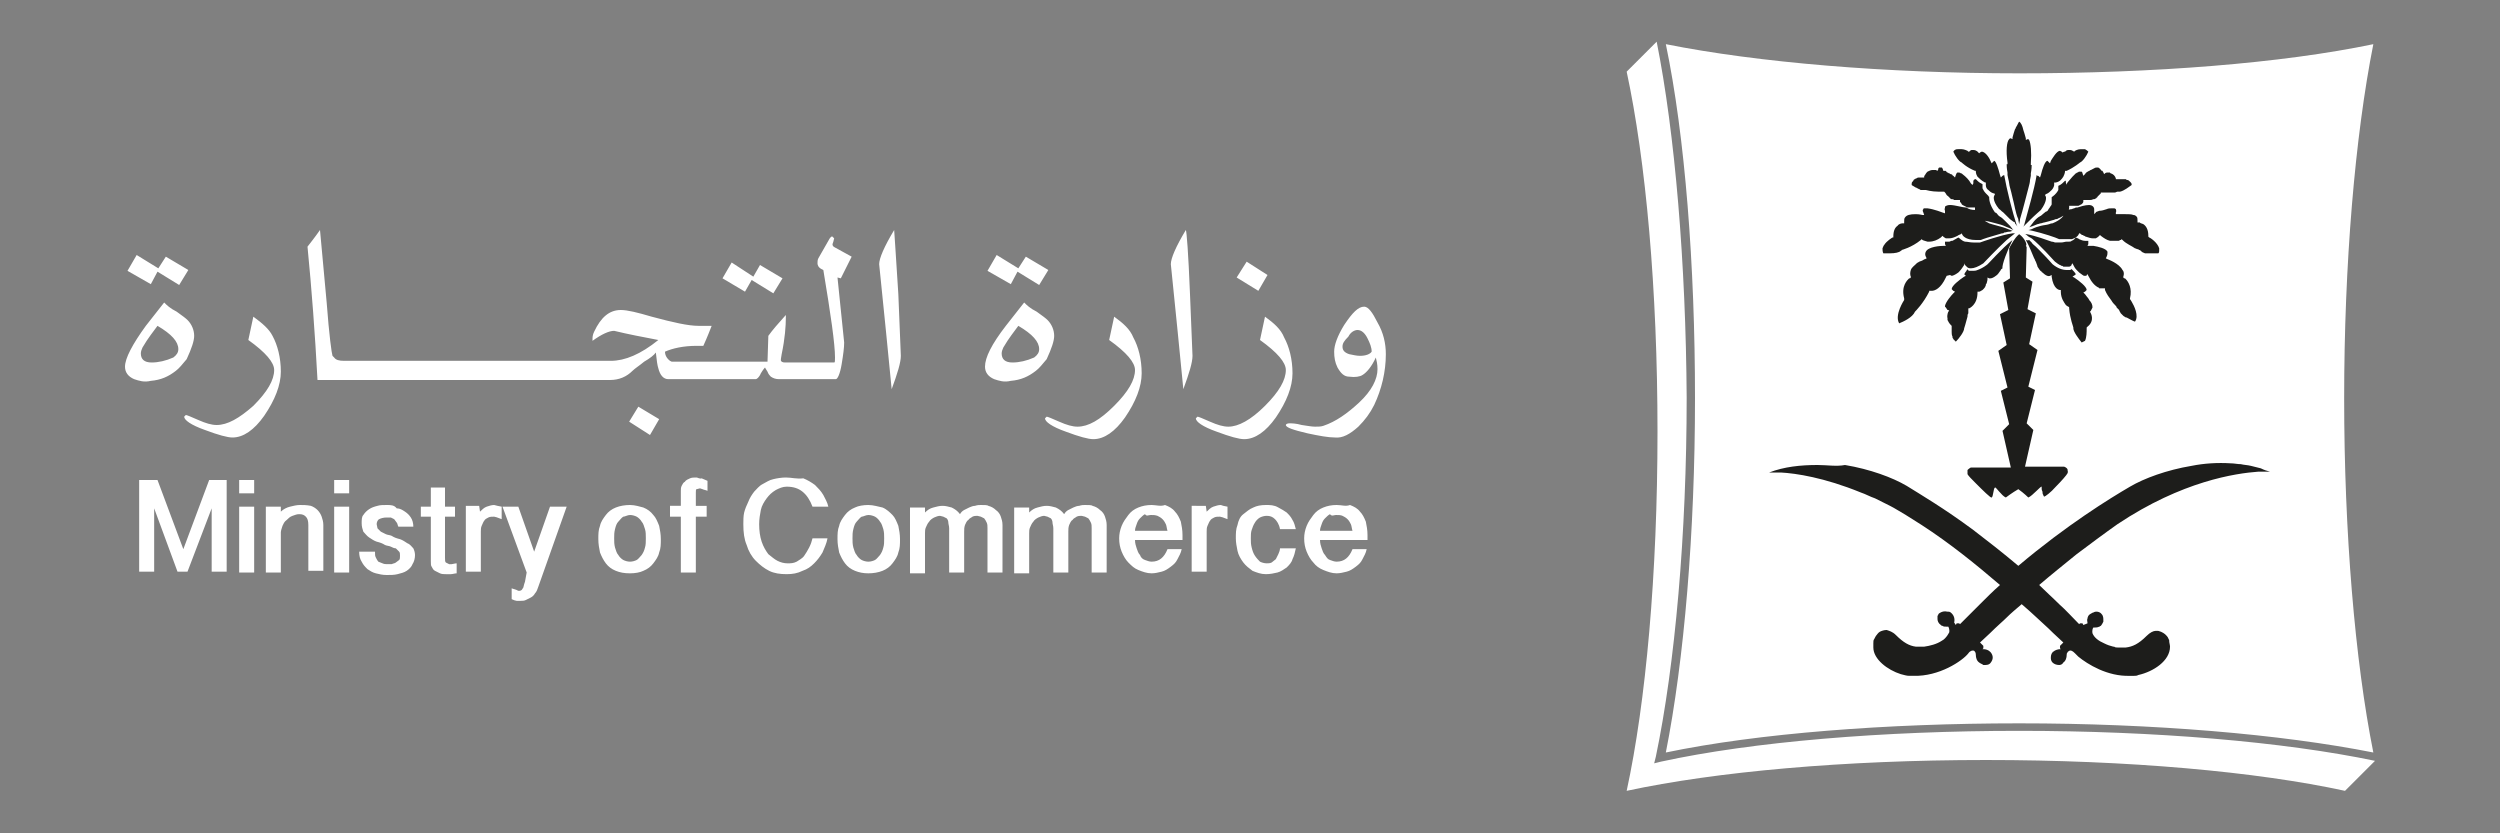
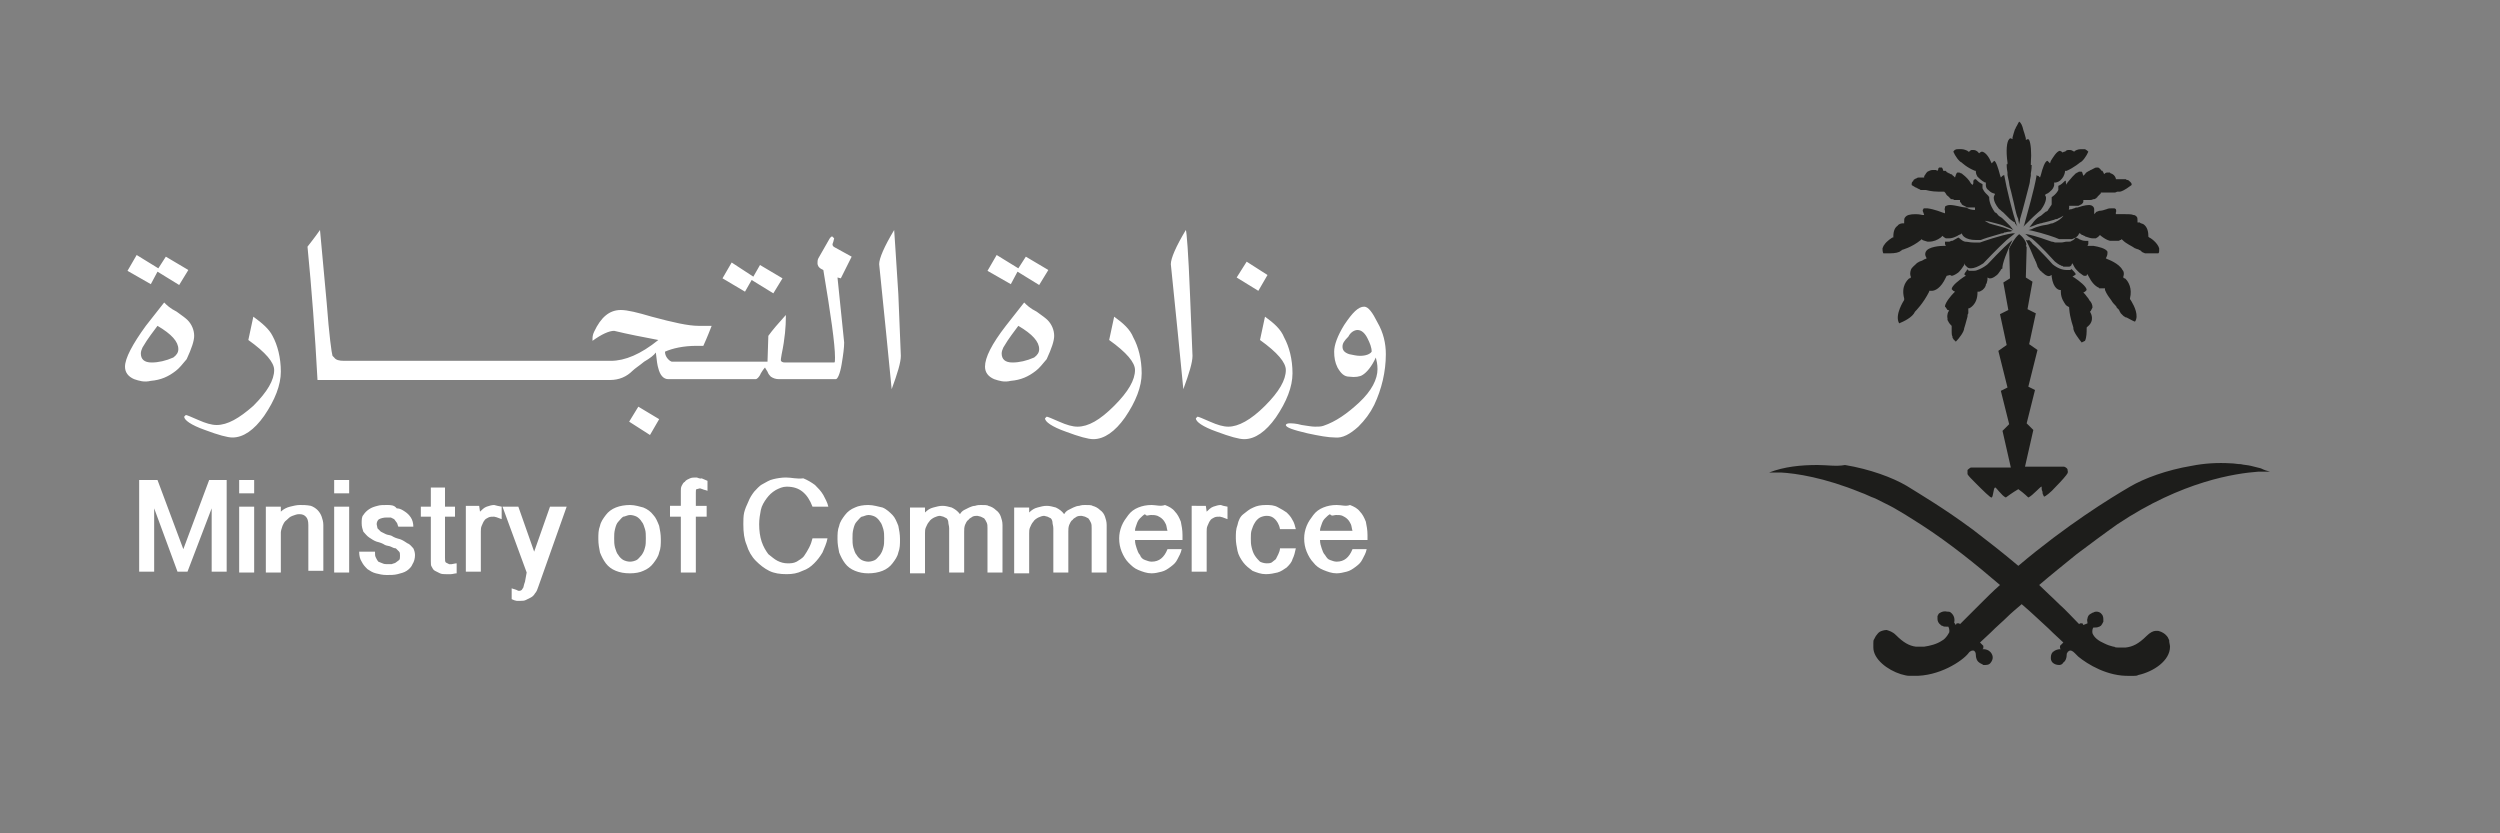
<svg xmlns="http://www.w3.org/2000/svg" version="1.1" id="Layer_1" x="0px" y="0px" viewBox="0 0 300 100" style="enable-background:new 0 0 300 100;" xml:space="preserve">
  <rect x="0" y="0" width="300" height="100" fill="#808080" stroke="none" />
  <style type="text/css">
	.st0{fill:#FFFFFF;}
	.st1{fill:#1D1D1B;}
</style>
  <g>
    <g>
-       <path class="st0" d="M198.8,5l-3.6,3.6c2.3,10.7,3.7,26.1,3.7,43.2s-1.4,32.5-3.7,43.1l0,0c10.7-2.3,26.1-3.7,43.1-3.7    c17.1,0,32.5,1.4,43.1,3.7l3.6-3.6c-11-2.3-26.5-3.6-42.7-3.6c-16.3,0-32,1.3-43,3.7l0,0l-0.8,0.2l0,0l0.2-0.8    c2.3-11,3.7-26.7,3.7-43.1C202.3,31.6,201,16,198.8,5L198.8,5z M199.9,5.3c2.3,11,3.5,26.5,3.5,42.5c0,16.1-1.3,31.4-3.5,42.5    c11-2.3,26.5-3.5,42.4-3.5c16.1,0,31.4,1.3,42.5,3.5c-2.2-11-3.5-26.4-3.5-42.5s1.3-31.4,3.5-42.5c-11,2.3-26.4,3.5-42.5,3.5    C226.3,8.8,210.9,7.5,199.9,5.3L199.9,5.3z" />
      <path class="st0" d="M107.3,27.6c-1.2,2-1.8,3.4-1.8,4.1c0.6,5.9,1.1,10.8,1.5,15c0.7-1.9,1.1-3.2,1.1-4l-0.3-7.4    C107.5,30.3,107.3,27.8,107.3,27.6L107.3,27.6z M142.3,27.6c-1.2,2-1.8,3.4-1.8,4.1c0.6,5.9,1.1,10.8,1.5,15    c0.7-1.9,1.1-3.2,1.1-4l-0.3-7.4C142.6,30.3,142.4,27.8,142.3,27.6L142.3,27.6z M38.4,27.6c-0.7,1-1.2,1.6-1.5,2    c0.5,5.1,0.9,10.4,1.2,16h4.5H64h4h5.2c1.1,0,2-0.4,2.7-1.1c0.3-0.3,0.8-0.6,1.4-1.1c0.7-0.4,1.2-0.8,1.4-1.1    c0.1,1,0.2,1.6,0.3,1.9c0.2,0.8,0.6,1.3,1.2,1.3h6.3h4.2c0.1,0,0.4-0.2,0.6-0.7c0.3-0.5,0.5-0.7,0.5-0.7s0.1,0.2,0.3,0.5    c0.1,0.3,0.3,0.5,0.4,0.6c0.3,0.2,0.6,0.3,1,0.3h0.7l0,0h6.1c0.2,0,0.5-0.6,0.7-1.8s0.3-2,0.3-2.6l-0.8-7.8l0.4,0.1l1.3-2.6    c-0.7-0.4-1.3-0.7-2-1.1c-0.2-0.1-0.3-0.2-0.3-0.4L100,29l0.1-0.4l-0.2-0.2c-0.1-0.1-0.3,0.1-0.5,0.5L98.2,31    c-0.1,0.2-0.1,0.4-0.1,0.6s0.1,0.5,0.5,0.7l0.2,0.1c0.9,5.4,1.4,8.9,1.4,10.5c0,0.4,0,0.6-0.1,0.6h-5.8l0,0h-0.1    c-0.3,0-0.5-0.1-0.5-0.3c0,0,0-0.2,0.1-0.7c0.4-1.9,0.5-3.4,0.5-4.4v-0.3c-0.9,1-1.6,1.8-2.1,2.5l-0.1,3.1H86l0,0h-5.4l-0.2-0.1    c-0.4-0.3-0.6-0.7-0.6-1.1c0.9-0.4,2.2-0.7,3.8-0.7c0.4,0,0.6,0,0.8,0c0.5-1.1,0.8-1.9,1-2.4c-0.1,0-0.4,0-0.8,0h-0.8    c-1.2,0-3-0.4-5.6-1.1c-1.7-0.5-2.9-0.8-3.7-0.8c-1.4,0-2.4,0.9-3.2,2.6c-0.2,0.4-0.2,0.7-0.2,1v0.1c1.1-0.8,2-1.2,2.6-1.2L75,40    c1.8,0.4,3.1,0.6,4,0.8c-2.1,1.7-4,2.5-5.7,2.5H68h-4H42.5h-1.2c-0.6,0-1-0.1-1.2-0.4l-0.2-0.2c-0.1-0.3-0.4-2.4-0.7-6.4    L38.4,27.6L38.4,27.6z M85.3,39.1L85.3,39.1L85.3,39.1z M16.4,30.6l-1.1,1.9l2.8,1.6l0.8-1.5l2.6,1.6l1.1-1.8l-2.7-1.6L19,32.2    L16.4,30.6L16.4,30.6z M119.6,30.6l-1.1,1.9l2.8,1.6l0.8-1.5l2.6,1.6l1.1-1.8l-2.7-1.6l-0.9,1.4L119.6,30.6L119.6,30.6z     M149.6,31.4l-1.2,1.9l2.6,1.6l1.1-1.9L149.6,31.4L149.6,31.4z M87.8,31.5l-1.1,1.9l2.7,1.6l0.8-1.4l2.6,1.6l1.1-1.8l-2.7-1.6    l-0.8,1.4L87.8,31.5L87.8,31.5z M19.7,36.3l-2.2,2.8C15.9,41.3,15,43,15,44c0,0.7,0.4,1.2,1.1,1.5c0.6,0.2,1.2,0.4,2,0.2    c1.2-0.1,2.1-0.5,3-1.2c0.4-0.3,0.8-0.8,1.3-1.4c0.6-1.3,0.9-2.2,0.9-2.8c0-0.7-0.3-1.4-0.8-1.9c-0.2-0.2-0.6-0.5-1.3-1    C20.4,37,20,36.6,19.7,36.3L19.7,36.3z M122.9,36.3l-2.2,2.8c-1.7,2.2-2.5,3.8-2.5,4.9c0,0.7,0.4,1.2,1.1,1.5    c0.6,0.2,1.2,0.4,2,0.2c1.2-0.1,2.1-0.5,3-1.2c0.4-0.3,0.8-0.8,1.3-1.4c0.6-1.3,0.9-2.2,0.9-2.8c0-0.7-0.3-1.4-0.8-1.9    c-0.2-0.2-0.6-0.5-1.3-1C123.6,37,123.2,36.6,122.9,36.3L122.9,36.3z M163.7,36.8c-0.7,0-1.4,0.7-2.4,2.2    c-0.8,1.3-1.2,2.4-1.2,3.2c0,0.7,0.1,1.3,0.4,1.9c0.4,0.7,0.8,1.1,1.4,1.1c0.7,0.1,1.3,0,1.6-0.2c0.5-0.3,1.1-1,1.6-2.1    c0.1,0.4,0.2,0.8,0.2,1.4c0,1.2-0.7,2.6-2.2,4c-1.4,1.3-2.8,2.3-4.3,2.8c-0.3,0.1-0.6,0.1-1,0.1s-0.9-0.1-1.6-0.2    c-0.7-0.2-1.2-0.2-1.5-0.2c-0.2,0-0.4,0.1-0.4,0.2c0,0.3,0.9,0.6,2.6,1c1.4,0.3,2.5,0.5,3.3,0.5c0.9,0.1,1.8-0.4,2.8-1.3    c0.8-0.8,1.4-1.6,1.9-2.6c0.9-1.9,1.4-4,1.4-6.1c0-1.3-0.3-2.6-1-3.8C164.7,37.5,164.2,36.8,163.7,36.8L163.7,36.8z M30.4,38    c-0.3,1.4-0.5,2.3-0.6,2.8c2.1,1.5,3.1,2.7,3.1,3.6c0,1.2-0.8,2.6-2.5,4.3C28.7,50.2,27.3,51,26,51c-0.6,0-1.3-0.2-2.2-0.6    c-0.9-0.4-1.4-0.6-1.5-0.6L22.1,50c0,0.4,0.8,1,2.5,1.6c1.6,0.6,2.7,0.9,3.3,0.9c1.3,0,2.6-0.9,3.8-2.6c1.3-1.9,2-3.7,2-5.3    c0-1.7-0.4-3.2-1-4.3C32.3,39.5,31.5,38.8,30.4,38L30.4,38z M133.7,38c-0.3,1.4-0.5,2.3-0.6,2.8c2.1,1.5,3.1,2.7,3.1,3.6    c0,1.2-0.8,2.6-2.5,4.3s-3.1,2.5-4.4,2.5c-0.6,0-1.3-0.2-2.2-0.6c-0.9-0.4-1.4-0.6-1.5-0.6l-0.2,0.2c0,0.4,0.8,1,2.5,1.6    c1.6,0.6,2.7,0.9,3.3,0.9c1.3,0,2.6-0.9,3.8-2.6c1.3-1.9,2-3.7,2-5.3c0-1.7-0.4-3.2-1-4.3C135.6,39.5,134.8,38.8,133.7,38    L133.7,38z M151.8,38c-0.3,1.4-0.5,2.3-0.6,2.8c2.1,1.5,3.1,2.7,3.1,3.6c0,1.2-0.8,2.6-2.5,4.3s-3.2,2.5-4.4,2.5    c-0.6,0-1.3-0.2-2.2-0.6c-0.9-0.4-1.4-0.6-1.5-0.6l-0.2,0.2c0,0.4,0.8,1,2.5,1.6c1.6,0.6,2.7,0.9,3.3,0.9c1.3,0,2.6-0.9,3.8-2.6    c1.3-1.9,2-3.7,2-5.3c0-1.7-0.4-3.2-1-4.3C153.7,39.5,152.9,38.8,151.8,38L151.8,38z M18.9,39.1c1.7,1,2.5,1.9,2.5,2.8    c0,0.4-0.2,0.7-0.6,1c-0.9,0.4-1.8,0.6-2.6,0.6c-0.9,0-1.3-0.4-1.3-1.1c0-0.2,0.1-0.5,0.2-0.7C17.8,40.5,18.4,39.8,18.9,39.1    L18.9,39.1z M122.2,39.1c1.7,1,2.5,1.9,2.5,2.8c0,0.4-0.2,0.7-0.6,1c-0.9,0.4-1.8,0.6-2.6,0.6c-0.9,0-1.3-0.4-1.3-1.1    c0-0.2,0.1-0.5,0.2-0.7C121.1,40.5,121.7,39.8,122.2,39.1L122.2,39.1z M162.9,39.6c0.5,0,0.9,0.4,1.2,1s0.5,1.1,0.5,1.6    c-0.2,0.3-0.7,0.5-1.4,0.5c-0.4,0-0.8-0.1-1.3-0.2c-0.6-0.2-0.8-0.5-0.8-0.9s0.2-0.7,0.7-1.2C162.1,39.8,162.6,39.6,162.9,39.6    L162.9,39.6z M76.6,48.8l-1.1,1.8l2.5,1.6l1.1-1.9L76.6,48.8z" />
      <path class="st0" d="M83.6,57.3c-0.3,0-0.6,0-0.8,0.1c-0.2,0.1-0.5,0.2-0.6,0.4c-0.2,0.1-0.3,0.3-0.4,0.5s-0.1,0.4-0.1,0.6v1.8    h-1.3V62h1.3v6.7h1.8V62h1.3v-1.3h-1.3v-1.6c0-0.2,0-0.4,0.1-0.4l0.4-0.1l0.3,0.1c0.2,0.1,0.4,0.1,0.6,0.2v-1.2    c-0.2-0.1-0.5-0.2-0.7-0.3C84,57.5,83.7,57.3,83.6,57.3L83.6,57.3z M94.3,57.3c-0.5,0-1.1,0.1-1.5,0.2c-0.5,0.1-0.9,0.4-1.3,0.6    s-0.7,0.6-1,0.9c-0.3,0.4-0.5,0.7-0.7,1.2c-0.2,0.4-0.4,0.9-0.5,1.3s-0.1,1-0.1,1.4c0,1,0.1,1.8,0.4,2.5c0.2,0.7,0.6,1.4,1.1,1.9    s1,0.9,1.6,1.2s1.3,0.4,2.1,0.4c0.7,0,1.3-0.1,1.9-0.4c0.6-0.2,1-0.5,1.4-0.9s0.7-0.8,1-1.3c0.2-0.5,0.5-1.1,0.6-1.7h-1.8    c-0.1,0.4-0.2,0.7-0.4,1.1c-0.2,0.4-0.4,0.7-0.6,1s-0.6,0.5-0.9,0.7c-0.4,0.2-0.7,0.2-1.1,0.2s-0.8-0.1-1.2-0.3    c-0.4-0.2-0.7-0.5-1.1-0.8c-0.3-0.4-0.6-0.9-0.8-1.5c-0.2-0.6-0.3-1.3-0.3-2.1c0-0.6,0.1-1.2,0.2-1.7s0.4-1,0.7-1.4    c0.3-0.4,0.6-0.7,1.1-1c0.4-0.2,0.8-0.4,1.3-0.4c0.8,0,1.4,0.2,1.9,0.6c0.5,0.4,0.9,1,1.2,1.8h1.9c-0.1-0.5-0.4-1-0.6-1.4    c-0.3-0.5-0.6-0.8-1-1.2c-0.4-0.3-0.9-0.6-1.4-0.8C95.6,57.5,95,57.3,94.3,57.3L94.3,57.3z M28.7,57.6v1.6h1.8v-1.6H28.7z     M40.1,57.6v1.6h1.8v-1.6H40.1z M16.7,57.6v11h1.8V61l2.8,7.6h1.2l2.9-7.6v7.6h1.8v-11h-2.1L22,65.9l-3.1-8.3    C18.9,57.6,16.7,57.6,16.7,57.6z M51.7,58.5v2.3h-1.2V62h1.2v5.3c0,0.3,0,0.6,0.1,0.7c0.1,0.2,0.2,0.4,0.4,0.5s0.4,0.2,0.6,0.3    c0.2,0.1,0.5,0.1,0.7,0.1s0.4,0,0.6,0c0.2,0,0.5-0.1,0.7-0.1v-1.2c-0.2,0-0.5,0.1-0.6,0.1h-0.3l-0.4-0.2c-0.1-0.1-0.1-0.3-0.1-0.6    V62h1.2v-1.2h-1.2v-2.3H51.7L51.7,58.5z M117.7,60.6c-0.2,0-0.4,0-0.7,0.1c-0.2,0-0.5,0.1-0.7,0.2c-0.2,0.1-0.4,0.2-0.6,0.3    s-0.4,0.3-0.5,0.5c-0.3-0.4-0.6-0.6-1-0.8c-0.4-0.1-0.7-0.2-1.1-0.2s-0.7,0.1-1.1,0.2c-0.4,0.1-0.7,0.3-1,0.6v-0.6h-1.8v7.9h1.8    V64c0-0.2,0-0.5,0.1-0.7s0.2-0.5,0.4-0.7c0.1-0.2,0.4-0.4,0.6-0.5s0.5-0.2,0.7-0.2l0.4,0.1l0.4,0.2c0.1,0.1,0.2,0.3,0.2,0.5    s0.1,0.4,0.1,0.7v5.3h1.8v-4.9c0-0.3,0-0.5,0.1-0.8c0.1-0.2,0.2-0.5,0.4-0.6c0.1-0.2,0.4-0.3,0.5-0.4c0.2-0.1,0.4-0.1,0.6-0.1    l0.4,0.1l0.4,0.2c0.1,0.1,0.2,0.3,0.3,0.5c0.1,0.2,0.1,0.4,0.1,0.7v5.3h1.8V63c0-0.4-0.1-0.7-0.2-1s-0.3-0.6-0.6-0.8    c-0.2-0.2-0.5-0.4-0.9-0.5C118.5,60.6,118.1,60.6,117.7,60.6L117.7,60.6z M130.2,60.6c-0.2,0-0.4,0-0.7,0.1    c-0.2,0-0.5,0.1-0.7,0.2c-0.2,0.1-0.4,0.2-0.6,0.3c-0.2,0.1-0.4,0.3-0.5,0.5c-0.3-0.4-0.6-0.6-1-0.8c-0.4-0.1-0.7-0.2-1.1-0.2    s-0.7,0.1-1.1,0.2c-0.4,0.1-0.7,0.3-1,0.6v-0.6h-1.8v7.9h1.8V64c0-0.2,0-0.5,0.1-0.7s0.2-0.5,0.4-0.7c0.1-0.2,0.4-0.4,0.6-0.5    s0.5-0.2,0.7-0.2l0.4,0.1l0.4,0.2c0.1,0.1,0.2,0.3,0.2,0.5s0.1,0.4,0.1,0.7v5.3h1.8v-4.9c0-0.3,0-0.5,0.1-0.8    c0.1-0.2,0.2-0.5,0.4-0.6c0.1-0.2,0.4-0.3,0.5-0.4c0.2-0.1,0.4-0.1,0.6-0.1l0.4,0.1l0.4,0.2c0.1,0.1,0.2,0.3,0.3,0.5    s0.1,0.4,0.1,0.7v5.3h1.8V63c0-0.4-0.1-0.7-0.2-1c-0.1-0.3-0.3-0.6-0.6-0.8c-0.2-0.2-0.5-0.4-0.9-0.5    C131,60.6,130.6,60.6,130.2,60.6L130.2,60.6z M75.6,60.6c-0.6,0-1.2,0.1-1.7,0.3s-0.9,0.5-1.2,0.9s-0.6,0.8-0.7,1.3    c-0.2,0.5-0.2,1-0.2,1.6s0.1,1.1,0.2,1.6c0.2,0.5,0.4,0.9,0.7,1.3c0.3,0.4,0.7,0.7,1.2,0.9c0.5,0.2,1,0.3,1.7,0.3    c0.6,0,1.2-0.1,1.6-0.3c0.5-0.2,0.9-0.5,1.2-0.9c0.3-0.4,0.6-0.8,0.7-1.3c0.2-0.5,0.2-1,0.2-1.6s-0.1-1.1-0.2-1.6    c-0.2-0.5-0.4-1-0.7-1.3c-0.3-0.4-0.7-0.7-1.2-0.9C76.8,60.8,76.2,60.6,75.6,60.6z M104.2,60.6c-0.6,0-1.2,0.1-1.6,0.3    c-0.5,0.2-0.9,0.5-1.2,0.9s-0.6,0.8-0.7,1.3c-0.2,0.5-0.2,1-0.2,1.6s0.1,1.1,0.2,1.6c0.2,0.5,0.4,0.9,0.7,1.3    c0.3,0.4,0.7,0.7,1.2,0.9c0.5,0.2,1,0.3,1.6,0.3s1.2-0.1,1.7-0.3s0.9-0.5,1.2-0.9c0.3-0.4,0.6-0.8,0.7-1.3c0.2-0.5,0.2-1,0.2-1.6    s-0.1-1.1-0.2-1.6c-0.2-0.5-0.4-1-0.7-1.3s-0.7-0.7-1.2-0.9C105.4,60.8,104.8,60.6,104.2,60.6z M36,60.6c-0.4,0-0.8,0.1-1.2,0.2    c-0.4,0.1-0.8,0.3-1.1,0.6v-0.6h-1.8v7.9h1.8v-4.8c0-0.2,0.1-0.5,0.2-0.8c0.1-0.2,0.2-0.5,0.5-0.7c0.2-0.2,0.4-0.4,0.7-0.5    s0.5-0.2,0.8-0.2c0.4,0,0.6,0.1,0.8,0.3s0.3,0.5,0.3,1v5.5h1.8V63c0-0.4-0.1-0.7-0.2-1s-0.3-0.6-0.5-0.8s-0.5-0.4-0.8-0.5    C36.8,60.6,36.4,60.6,36,60.6L36,60.6z M59.3,60.6c-0.3,0-0.6,0.1-0.9,0.2c-0.3,0.1-0.6,0.4-0.8,0.6l-0.1-0.7h-1.6v7.9h1.8v-4.8    c0-0.2,0-0.5,0.1-0.7s0.2-0.5,0.3-0.6c0.1-0.2,0.3-0.3,0.5-0.4C58.8,62,59,62,59.3,62c0.1,0,0.4,0.1,0.9,0.3v-1.5l-0.5-0.1    L59.3,60.6L59.3,60.6z M146.5,60.6c-0.3,0-0.6,0.1-0.9,0.2c-0.3,0.1-0.6,0.4-0.8,0.6l-0.1-0.7H143v7.9h1.8v-4.8    c0-0.2,0-0.5,0.1-0.7s0.2-0.5,0.3-0.6c0.1-0.2,0.3-0.3,0.5-0.4c0.2-0.1,0.4-0.1,0.7-0.1c0.1,0,0.4,0.1,0.9,0.3v-1.5l-0.5-0.1    L146.5,60.6L146.5,60.6z M151.9,60.6c-0.6,0-1.1,0.1-1.5,0.3c-0.5,0.2-0.8,0.5-1.2,0.8s-0.6,0.8-0.7,1.3c-0.2,0.5-0.2,1-0.2,1.6    c0,0.5,0.1,1,0.2,1.5c0.1,0.5,0.4,1,0.7,1.4s0.7,0.7,1.1,1c0.5,0.2,1,0.4,1.6,0.4c0.5,0,1-0.1,1.4-0.2s0.8-0.4,1.1-0.6    c0.3-0.3,0.6-0.6,0.7-1c0.2-0.4,0.3-0.8,0.4-1.3h-1.9c0,0.2-0.1,0.5-0.2,0.7s-0.2,0.4-0.3,0.6l-0.5,0.4c-0.2,0.1-0.4,0.1-0.6,0.1    c-0.3,0-0.6-0.1-0.8-0.2c-0.2-0.2-0.4-0.4-0.6-0.7c-0.2-0.3-0.3-0.6-0.4-1c-0.1-0.4-0.1-0.7-0.1-1.1s0-0.7,0.1-1s0.2-0.6,0.4-0.9    c0.1-0.2,0.4-0.5,0.6-0.6c0.2-0.1,0.5-0.2,0.8-0.2c0.4,0,0.7,0.1,1,0.4c0.2,0.2,0.5,0.6,0.6,1.2h1.9c-0.1-0.4-0.2-0.8-0.4-1.1    c-0.2-0.4-0.4-0.6-0.7-0.9c-0.3-0.2-0.6-0.4-1-0.6C152.9,60.6,152.4,60.6,151.9,60.6L151.9,60.6z M138.2,60.6    c-0.6,0-1.1,0.1-1.6,0.3s-0.9,0.5-1.2,0.9s-0.6,0.8-0.8,1.3s-0.3,1-0.3,1.5c0,0.6,0.1,1.1,0.3,1.6s0.5,1,0.8,1.3    c0.4,0.4,0.7,0.7,1.2,0.9s1,0.4,1.6,0.4c0.4,0,0.8-0.1,1.2-0.2s0.7-0.3,1.1-0.6c0.4-0.3,0.6-0.5,0.8-0.9s0.4-0.7,0.5-1.2h-1.7    c-0.4,1-1,1.5-1.9,1.5c-0.3,0-0.5-0.1-0.8-0.2s-0.5-0.3-0.6-0.6c-0.2-0.2-0.3-0.5-0.4-0.8c-0.1-0.3-0.2-0.6-0.2-1h5.7v-0.6    c0-0.6-0.1-1.1-0.2-1.6c-0.2-0.5-0.4-0.9-0.7-1.2c-0.3-0.4-0.7-0.6-1.2-0.8C139.3,60.8,138.7,60.6,138.2,60.6L138.2,60.6z     M160.4,60.6c-0.6,0-1.1,0.1-1.6,0.3s-0.9,0.5-1.2,0.9s-0.6,0.8-0.8,1.3s-0.3,1-0.3,1.5c0,0.6,0.1,1.1,0.3,1.6s0.5,1,0.8,1.3    c0.3,0.4,0.7,0.7,1.2,0.9s1,0.4,1.6,0.4c0.4,0,0.8-0.1,1.2-0.2s0.7-0.3,1.1-0.6c0.4-0.3,0.6-0.5,0.8-0.9s0.4-0.7,0.5-1.2h-1.7    c-0.4,1-1,1.5-1.9,1.5c-0.3,0-0.5-0.1-0.8-0.2s-0.4-0.3-0.6-0.6c-0.2-0.2-0.3-0.5-0.4-0.8c-0.1-0.3-0.2-0.6-0.2-1h5.7v-0.6    c0-0.6-0.1-1.1-0.2-1.6c-0.2-0.5-0.4-0.9-0.7-1.2c-0.3-0.4-0.7-0.6-1.2-0.8C161.5,60.8,161,60.6,160.4,60.6L160.4,60.6z     M46.4,60.6c-0.4,0-0.8,0-1.1,0.1c-0.4,0.1-0.7,0.2-1,0.4s-0.5,0.4-0.7,0.7c-0.2,0.2-0.2,0.6-0.2,1s0.1,0.7,0.2,1    c0.2,0.2,0.4,0.5,0.7,0.7s0.6,0.4,0.9,0.5c0.4,0.1,0.7,0.2,1,0.4c0.2,0.1,0.5,0.1,0.7,0.2s0.4,0.2,0.6,0.2l0.4,0.4    c0.1,0.1,0.1,0.3,0.1,0.5s0,0.4-0.1,0.5l-0.4,0.3c-0.1,0.1-0.3,0.1-0.5,0.2c-0.2,0-0.4,0-0.5,0c-0.2,0-0.4,0-0.6-0.1l-0.5-0.2    c-0.1-0.1-0.2-0.3-0.3-0.5S45,66.6,45,66.2h-1.9c0,0.5,0.1,0.9,0.3,1.2c0.2,0.4,0.4,0.6,0.7,0.9c0.3,0.2,0.6,0.4,1,0.5    s0.8,0.2,1.3,0.2s0.9,0,1.3-0.1c0.4-0.1,0.8-0.2,1.1-0.4c0.3-0.2,0.6-0.5,0.7-0.8c0.2-0.3,0.3-0.7,0.3-1.1c0-0.3-0.1-0.6-0.2-0.8    c-0.2-0.2-0.4-0.5-0.7-0.6c-0.3-0.2-0.6-0.4-0.9-0.5c-0.4-0.1-0.7-0.2-1-0.4c-0.2-0.1-0.5-0.1-0.7-0.2s-0.4-0.2-0.6-0.3l-0.4-0.4    l-0.1-0.5c0-0.2,0.1-0.5,0.3-0.6s0.5-0.2,0.9-0.2h0.5l0.4,0.2l0.3,0.4c0.1,0.1,0.1,0.3,0.2,0.5h1.5h0.2h0.1c0-0.4-0.1-0.8-0.3-1.1    s-0.4-0.5-0.7-0.7S48,61,47.6,61C47.3,60.6,46.9,60.6,46.4,60.6L46.4,60.6z M28.7,60.8v7.9h1.8v-7.9    C30.5,60.8,28.7,60.8,28.7,60.8z M40.1,60.8v7.9h1.8v-7.9C41.9,60.8,40.1,60.8,40.1,60.8z M66,60.8l-1.9,5.4l-1.9-5.4h-1.9    l2.9,7.9L63,69.8l-0.1,0.3l-0.1,0.4l-0.2,0.3l-0.2,0.1h-0.2L62,70.8l-0.3-0.1l-0.3-0.1v1.3c0.2,0.1,0.5,0.2,0.6,0.2    c0.2,0,0.4,0,0.5,0c0.2,0,0.4,0,0.6-0.1c0.2-0.1,0.4-0.2,0.6-0.3c0.2-0.1,0.4-0.3,0.5-0.5c0.2-0.2,0.3-0.5,0.4-0.8l3.4-9.6    L66,60.8L66,60.8z M75.6,61.8c0.3,0,0.6,0.1,0.8,0.2c0.2,0.1,0.5,0.4,0.6,0.6c0.2,0.2,0.3,0.6,0.4,0.9s0.1,0.7,0.1,1.1    s0,0.8-0.1,1.1c-0.1,0.4-0.2,0.6-0.4,0.9c-0.2,0.2-0.4,0.5-0.6,0.6s-0.5,0.2-0.8,0.2s-0.6-0.1-0.8-0.2c-0.2-0.1-0.5-0.4-0.6-0.6    c-0.2-0.2-0.3-0.6-0.4-0.9c-0.1-0.4-0.1-0.7-0.1-1.1s0-0.7,0.1-1.1c0.1-0.4,0.2-0.7,0.4-0.9c0.2-0.2,0.4-0.5,0.6-0.6    C75,62,75.3,61.8,75.6,61.8z M104.2,61.8c0.3,0,0.6,0.1,0.8,0.2c0.2,0.1,0.5,0.4,0.6,0.6c0.2,0.2,0.3,0.6,0.4,0.9    c0.1,0.4,0.1,0.7,0.1,1.1s0,0.8-0.1,1.1c-0.1,0.4-0.2,0.6-0.4,0.9c-0.2,0.2-0.4,0.5-0.6,0.6s-0.5,0.2-0.8,0.2s-0.6-0.1-0.8-0.2    c-0.2-0.1-0.5-0.4-0.6-0.6c-0.2-0.2-0.3-0.6-0.4-0.9c-0.1-0.4-0.1-0.7-0.1-1.1s0-0.7,0.1-1.1c0.1-0.4,0.2-0.7,0.4-0.9    c0.2-0.2,0.4-0.5,0.6-0.6C103.6,62,103.9,61.8,104.2,61.8z M138.1,61.8c0.3,0,0.5,0,0.8,0.1c0.2,0.1,0.4,0.2,0.6,0.4    c0.2,0.2,0.3,0.4,0.4,0.6c0.1,0.2,0.1,0.5,0.2,0.8h-3.9c0-0.3,0.1-0.5,0.2-0.8s0.2-0.5,0.4-0.7s0.4-0.4,0.6-0.5    C137.6,62,137.8,61.8,138.1,61.8L138.1,61.8z M160.3,61.8c0.3,0,0.6,0,0.8,0.1s0.4,0.2,0.6,0.4c0.2,0.2,0.3,0.4,0.4,0.6    c0.1,0.2,0.1,0.5,0.2,0.8h-3.9c0-0.3,0.1-0.5,0.2-0.8s0.2-0.5,0.4-0.7s0.4-0.4,0.6-0.5C159.8,62,160.1,61.8,160.3,61.8L160.3,61.8    z" />
    </g>
    <path class="st1" d="M242.3,14.6c-0.1,0.1-0.2,0.4-0.4,0.7c0,0.1-0.1,0.2-0.1,0.2l0,0c-0.1,0.3-0.2,0.6-0.3,1v0.2l-0.2-0.1h-0.1   l-0.1,0.1c-0.3,0.3-0.4,1.4-0.2,2.8v0.2h-0.1c0,0.1,0,0.5,0.1,1V21l0.1,0.5c0.1,0.3,0.1,0.7,0.2,1l0,0c0.1,0.4,0.2,0.7,0.3,1.2l0,0   c0.1,0.4,0.2,0.8,0.3,1.3c0.1,0.4,0.2,0.9,0.4,1.3v0.1l0.1,0.5V27v-0.1l0.1-0.5v-0.1c0.4-1.3,0.7-2.6,1-3.7c0.1-0.4,0.2-0.7,0.2-1   l0.1-0.5v-0.3c0.1-0.5,0.1-0.9,0.1-1h-0.1v-0.2c0.1-1.3,0-2.4-0.2-2.8l-0.1-0.1h-0.1l-0.2,0.1v-0.2c-0.1-0.4-0.2-0.7-0.3-1l0,0   C242.7,15.1,242.5,14.7,242.3,14.6L242.3,14.6z M249.8,17.9h-0.1c-0.4,0-0.7,0.2-0.7,0.2l-0.1,0.1l0,0l0,0   c-0.2-0.1-0.3-0.2-0.5-0.2c0,0,0,0-0.1,0l0,0l0,0l0,0h-0.1c-0.2,0-0.3,0.1-0.4,0.2c0,0,0,0-0.1,0l0,0l0,0l-0.2,0.1l-0.1-0.1   l-0.2-0.1l0,0l0,0c-0.4,0-0.9,0.9-1.1,1.2l-0.1,0.3l-0.2-0.2l0,0l-0.1-0.1l0,0l0,0c-0.3,0-0.6,0.9-0.8,1.7l-0.1,0.3l-0.1-0.1   l-0.1-0.1h-0.1l-0.1-0.1c-0.3,1.8-1.1,4.5-1.5,6l-0.1,0.2l0.4-0.4l0.4-0.4c0.6-0.6,1.2-1.1,1.3-1.2c0.8-1.1,0.6-1.6,0.6-1.6   l-0.1-0.2l0,0l0,0l0.1-0.1c0.3-0.1,0.5-0.3,0.7-0.5s0.3-0.5,0.3-0.6l0,0l0,0V22v-0.1l0,0l0,0h0.1h0.1c0.5-0.1,0.7-0.4,0.9-0.7   c0.2-0.4,0.2-0.6,0.2-0.6v-0.1h0.2c0.9-0.4,1.6-1,1.6-1l0,0l0,0c0.3-0.1,0.8-0.8,1-1.3c-0.1-0.1-0.2-0.2-0.4-0.3   C249.9,17.9,249.9,17.9,249.8,17.9L249.8,17.9L249.8,17.9z M234.9,17.9c-0.2,0-0.4,0.1-0.5,0.3c0.2,0.5,0.7,1.2,1,1.3l0,0l0,0   c0,0,0.6,0.6,1.6,1l0,0l0,0h0.1l0,0v0.1c0,0,0,0.3,0.2,0.6c0.2,0.2,0.5,0.5,0.9,0.7l0,0h0.1V22v0.1v0.1c0,0.1,0,0.4,0.3,0.6   c0.1,0.1,0.3,0.3,0.6,0.4c0,0,0,0,0.1,0l0,0l0.1,0.1l0,0l0,0l0,0l-0.1,0.2c0,0-0.3,0.5,0.6,1.6c0.1,0,0.2,0.2,0.5,0.4l0,0   c0.1,0.1,0.2,0.2,0.4,0.4l0,0c0.1,0.1,0.3,0.3,0.4,0.4l0.4,0.3l0.2,0.1v0.1l0.3,0.4l0,0l0,0L242,27c-0.5-1.5-1.2-4.3-1.5-6l0,0l0,0   l-0.2,0.1l-0.2,0.2L240,21c-0.2-0.8-0.5-1.7-0.7-1.7l0,0l0,0l0,0l-0.1,0.1l-0.1,0.1l-0.1,0.1l-0.1-0.2c-0.1-0.3-0.6-1.2-1.1-1.2   l0,0l0,0l-0.2,0.1l-0.1,0.1l-0.1-0.1c0,0-0.2-0.3-0.6-0.3h-0.1l0,0h-0.1l0,0l0,0c-0.1,0-0.2,0.1-0.3,0.2h-0.1l0,0l-0.1-0.1   c0,0-0.4-0.2-0.7-0.2C235,17.9,235,17.9,234.9,17.9L234.9,17.9z M233,20.1C233,20.1,232.9,20.1,233,20.1c-0.1,0-0.1,0-0.1,0   s0,0-0.1,0c0,0,0,0-0.1,0l0,0l0,0l-0.1,0.1c0,0,0,0,0,0.1l-0.1,0.2l-0.2-0.1c0,0,0,0-0.1,0h-0.1l0,0H232l0,0h-0.1   c-0.2,0-0.4,0.1-0.6,0.2c-0.1,0.1-0.2,0.2-0.3,0.4l0,0c0,0-0.1,0.1-0.1,0.2l0,0v0.1h-0.1h-0.1c-0.1,0-0.1,0-0.2,0c0,0-0.1,0-0.2,0   l0,0c-0.1,0-0.2,0-0.3,0.1l0,0c-0.1,0-0.1,0-0.2,0.1c-0.1,0-0.2,0.1-0.2,0.2c0,0,0,0-0.1,0.1l0,0c-0.1,0.1-0.1,0.2-0.1,0.3l0,0l0,0   v0.1c0.1,0.1,0.2,0.1,0.3,0.2l0,0c0.1,0,0.1,0.1,0.2,0.1l0,0c0.1,0,0.1,0.1,0.2,0.1l0,0c0.1,0,0.1,0.1,0.2,0.1   c0.1,0,0.1,0.1,0.2,0.1l0,0h0.1h0.1l0,0h0.1h0.1h0.1h0.1l0,0l0,0l0,0l0,0l0,0l0,0c0,0,0.7,0.2,1.5,0.2c0.2,0,0.4,0,0.6,0h0.1   l0.1,0.1c0,0,0.1,0.1,0.2,0.3l0.1,0.1l0,0c0,0,0.1,0,0.1,0.1l0,0c0,0,0.1,0,0.1,0.1l0,0c0,0,0.1,0,0.1,0.1l0,0c0,0,0.1,0,0.1,0.1   l0,0h0.1l0,0c0.1,0,0.2,0,0.3,0.1l0,0c0.1,0,0.1,0,0.2,0h0.4h0.1v0.2c0,0,0,0.1,0.1,0.1c0,0.1,0.1,0.1,0.1,0.2c0,0,0,0,0.1,0.1   l0.2,0.1l0,0l0.4,0.2h0.2l0,0h0.1l0,0h0.1l0,0h0.1l0,0l0,0c0,0,0.1,0,0.2,0h0.1h0.1V25v0.2l0,0l0,0c0,0,0,0.2,0.1,0.4   c0.1,0.1,0.2,0.3,0.3,0.4l0.1,0.1l0,0c0.1,0.1,0.2,0.1,0.3,0.2l0,0c0.1,0,0.1,0.1,0.2,0.1l0,0c0.1,0,0.1,0.1,0.2,0.1l0,0   c0.1,0,0.6,0.1,1.3,0.3l0,0c0.4,0.1,0.8,0.2,1.2,0.4c0.2,0.1,0.3,0.1,0.5,0.2l0,0c0.1,0,0.1,0.1,0.2,0.1l0,0c0.1,0,0.1,0.1,0.2,0.1   l0,0l0,0l0,0l-0.4-0.5c-0.1-0.1-0.2-0.2-0.3-0.3c-0.1-0.1-0.2-0.2-0.3-0.3l0,0c-0.2-0.2-0.4-0.4-0.6-0.5l0,0   c-0.2-0.1-0.3-0.3-0.4-0.4l0,0c-0.1-0.1-0.2-0.1-0.2-0.1l0,0c-0.7-1-0.7-1.6-0.7-1.9l0,0c-0.1,0-0.1-0.1-0.1-0.1l0,0l-0.1-0.1l0,0   l-0.1-0.1l0,0l-0.1-0.1c-0.2-0.2-0.3-0.4-0.4-0.6l0,0c0-0.1,0-0.1,0-0.2s0-0.2,0-0.3c-0.2-0.1-0.4-0.2-0.6-0.4l0,0   c-0.1-0.1-0.2-0.2-0.2-0.2l0,0c-0.1,0-0.2,0-0.3,0.2c0,0,0,0,0,0.1V22l-0.1,0.2l-0.2-0.2c-0.2-0.4-0.6-0.8-1-1.1   c-0.1-0.1-0.1-0.1-0.2-0.1c-0.1-0.1-0.2-0.1-0.4-0.1c0,0-0.1,0-0.2,0.3l-0.1,0.3l-0.2-0.2c0,0-0.1,0-0.1-0.1c0,0-0.1-0.1-0.2-0.1   l0,0c-0.1,0-0.1-0.1-0.2-0.1l0,0c-0.1,0-0.1-0.1-0.2-0.1l0,0c0,0-0.1,0-0.1-0.1l0,0c0,0-0.1,0-0.1-0.1h-0.1h-0.1l0,0h-0.1l0,0   C233.1,20.1,233,20.1,233,20.1L233,20.1z M251.7,20.1c-0.1,0-0.3,0-0.4,0.1c-0.1,0-0.1,0.1-0.2,0.1c-0.1,0-0.1,0.1-0.2,0.1   c-0.1,0-0.1,0.1-0.2,0.1c-0.2,0.1-0.4,0.2-0.5,0.4l-0.1,0.1l-0.1,0.1l-0.1-0.3c0-0.1-0.1-0.2-0.1-0.2s0,0-0.1,0l0,0l0,0   c0,0-0.1,0-0.2,0c-0.1,0-0.1,0.1-0.2,0.1c-0.1,0-0.1,0.1-0.2,0.1c-0.1,0.1-0.3,0.3-0.4,0.4l0,0c-0.2,0.2-0.4,0.5-0.6,0.7l-0.1,0.2   v0.1l-0.1-0.3l0,0v-0.1c0,0,0,0,0-0.1l0,0l0,0l0,0l0,0l0,0h-0.1l0,0l0,0c-0.2,0.2-0.5,0.5-0.8,0.6l0,0l0,0v0.1v0.1l0,0   c0,0,0,0.1,0,0.2l0,0l0,0v0.1l0,0c-0.1,0.2-0.3,0.5-0.7,0.8l0,0l0,0c0,0-0.1,0-0.1,0.1s0,0.3,0,0.5c0,0.1,0,0.1,0,0.2l0,0v0.1l0,0   c0,0.1-0.1,0.2-0.1,0.2l0,0c0,0,0,0.1-0.1,0.1l0,0l0,0c0,0.1-0.1,0.2-0.1,0.2l0,0l0,0l0,0c-0.1,0.1-0.1,0.2-0.2,0.3l0,0   c0,0-0.1,0.1-0.2,0.1c-0.1,0.1-0.4,0.3-0.6,0.5c-0.1,0-0.1,0.1-0.2,0.1c-0.3,0.2-0.6,0.5-0.8,0.8l-0.4,0.5l0,0l0,0l0,0l0,0l0,0   c0.1-0.1,0.3-0.1,0.5-0.2s0.3-0.1,0.5-0.2c0.1,0,0.3-0.1,0.4-0.1l0,0c0.1,0,0.3-0.1,0.4-0.1c0.4-0.1,0.8-0.2,1.1-0.3   c0.1,0,0.2-0.1,0.3-0.1l0,0c0.2,0,0.3-0.1,0.3-0.1c0.2-0.1,0.3-0.1,0.4-0.2c0.1,0,0.1-0.1,0.2-0.1c0.1,0,0.1-0.1,0.1-0.1l0.1-0.1   l0,0l0,0l0.1-0.1l0,0l0.1-0.1l0,0c0,0,0-0.1,0.1-0.1l0,0c0,0,0-0.1,0.1-0.1l0,0c0.1-0.2,0.1-0.4,0.1-0.4l0,0v-0.2l0,0h0.1h0.1   c0.1,0,0.2,0,0.3,0l0,0c0.1,0,0.2,0,0.3,0h0.1h0.2l0.2-0.1l0.2-0.1l0.1-0.1l0,0c0.1-0.1,0.1-0.2,0.1-0.2V24h0.2h0.4l0,0l0,0   c0.1,0,0.1,0,0.2,0c0.1,0,0.2,0,0.4-0.1l0,0h0.1c0.1,0,0.2-0.1,0.2-0.1l0,0c0,0,0.1,0,0.1-0.1c0,0,0.1,0,0.1-0.1   c0.2-0.2,0.4-0.4,0.4-0.4v-0.1l0,0l0,0h0.1c0.2,0,0.4,0,0.6,0l0,0c0.1,0,0.2,0,0.3,0s0.2,0,0.3,0s0.2,0,0.2,0c0.1,0,0.1,0,0.2,0   c0.1,0,0.2-0.1,0.3-0.1s0.1,0,0.1,0l0,0l0,0l0,0l0,0h0.1h0.1l0,0l0,0c0.5-0.1,1.1-0.6,1.4-0.8l0,0c0-0.1,0-0.2-0.1-0.3l-0.1-0.1   c-0.1-0.1-0.2-0.2-0.3-0.2s-0.1,0-0.2-0.1l0,0c-0.1,0-0.1,0-0.2,0l0,0c-0.1,0-0.1,0-0.2,0l0,0c-0.1,0-0.1,0-0.2,0l0,0h-0.1h-0.1   l0,0H254l0,0h-0.1v-0.1l0,0c-0.1-0.3-0.3-0.5-0.6-0.6c0,0-0.1,0-0.1-0.1l0,0h-0.1l0,0H253l0,0h-0.1c-0.2,0-0.3,0.1-0.3,0.1   l-0.1,0.1l0,0l-0.1-0.2c0-0.1-0.1-0.1-0.1-0.2c0,0,0,0-0.1,0l0,0C251.9,20.1,251.8,20.1,251.7,20.1L251.7,20.1z M250.7,24.6   c-0.5,0-1.1,0.2-1.4,0.3l0,0c-0.1,0-0.1,0-0.1,0h-0.1l0,0c-0.1,0.1-0.3,0.1-0.5,0.2c-0.2,0-0.4,0.1-0.7,0.1l0,0v0.1l0,0   c0,0.1,0,0.1-0.1,0.2l0,0c-0.1,0.4-0.5,0.9-1.5,1.3l0,0c0,0-0.2,0-0.4,0.1c-0.3,0.1-0.6,0.1-1,0.2s-0.7,0.2-1.1,0.4   c-0.1,0-0.2,0.1-0.4,0.1l0,0l0.5,0.1c1.3,0.3,2.8,0.8,3.2,1h0.1l0,0c0.2,0,0.5,0,0.6,0s0.1,0,0.2,0c0.1,0,0.3,0,0.4,0l0,0   c0.1,0,0.1,0,0.2,0c0.1,0,0.2-0.1,0.3-0.1c0.4-0.2,0.5-0.4,0.5-0.4l0.1-0.2l0,0h0.1l0.1,0.1c0,0,0.1,0,0.1,0.1c0,0,0,0,0.1,0l0,0   c0.1,0,0.1,0.1,0.2,0.1c0.1,0,0.1,0.1,0.2,0.1l0,0c0.3,0.1,0.6,0.2,0.8,0.2l0,0h0.2h0.2c0.2-0.1,0.3-0.2,0.3-0.2l0.1-0.1l0.1-0.1   l0.1,0.1c0.4,0.3,0.7,0.5,1.1,0.6l0,0l0,0l0,0c0.1,0,0.2,0,0.4,0c0.1,0,0.1,0,0.2,0c0.1,0,0.2,0,0.3,0l0,0h0.1c0.1,0,0.1,0,0.2-0.1   h0.1l0.1-0.1l0.1,0.1c0.5,0.5,1.1,0.7,1.5,1c0.1,0,0.2,0.1,0.3,0.1l0,0c0.1,0,0.2,0.1,0.2,0.1l0,0c0.1,0,0.2,0.1,0.2,0.1l0,0l0,0   l0,0l0.1,0.1l0,0c0.1,0.1,0.2,0.1,0.4,0.2l0,0c0.1,0,0.1,0,0.2,0l0,0c0.1,0,0.1,0,0.2,0l0,0c0.1,0,0.1,0,0.2,0s0.2,0,0.2,0   c0.4,0,0.7,0,0.8,0c0.1-0.1,0.1-0.2,0.1-0.3c0-0.1,0-0.2,0-0.3c-0.2-0.7-1.1-1.3-1.2-1.3l0,0l-0.1-0.1v-0.1c0-0.8-0.3-1.2-0.6-1.4   c-0.2-0.1-0.4-0.1-0.4-0.2h-0.1l0,0h-0.2v-0.2l0,0c0-0.2,0-0.4-0.1-0.5s-0.2-0.2-0.4-0.2c-0.2-0.1-0.6-0.1-1-0.1l0,0   c-0.1,0-0.3,0-0.4,0c-0.2,0-0.4,0-0.4,0h-0.3v-0.1v-0.1c0.1-0.2,0-0.3,0-0.4c0,0-0.1-0.1-0.2-0.1h-0.1c-0.1,0-0.1,0-0.2,0   c-0.2,0-0.4,0-0.6,0.1c-0.3,0.1-0.6,0.2-0.9,0.2c-0.2,0.1-0.4,0.1-0.4,0.2l-0.1,0.1l-0.1,0.1l0,0v-0.2c0-0.1,0-0.2,0-0.2v-0.1v-0.1   l0,0C251.3,24.8,251,24.6,250.7,24.6L250.7,24.6z M234,24.6c-0.3,0-0.5,0.1-0.6,0.2c0,0,0,0,0,0.1s-0.1,0.2,0,0.4v0.3l-0.3-0.1   c0,0-1-0.4-1.8-0.5h-0.1l0,0h-0.1l0,0H231h-0.1c0,0-0.1,0-0.1,0.1c-0.1,0.1-0.1,0.2,0,0.4l0.1,0.3h-0.2c0,0-0.4-0.1-0.8-0.1   c-0.7,0-1.1,0.1-1.3,0.4l0,0l0,0c-0.1,0.1-0.1,0.3-0.1,0.5l0,0l0,0v0.2h-0.2c0,0-0.4,0-0.6,0.3c-0.3,0.2-0.5,0.6-0.5,1.3v0.1h-0.1   c0,0-0.7,0.4-1,0.9c-0.1,0.1-0.1,0.2-0.2,0.4c0,0.2,0,0.4,0.1,0.6c0.1,0,0.5,0,0.8,0c0.6,0,1.1-0.1,1.3-0.3c0,0,0.1,0,0.1-0.1l0,0   l0,0c0,0,1.2-0.3,2.3-1.2l0.1-0.1l0.1,0.1c0,0,0.2,0.1,0.6,0.2c0.1,0,0.1,0,0.2,0c0.5,0,1-0.2,1.4-0.5l0.1-0.1l0.1-0.1l0.1,0.1   c0,0,0.1,0.1,0.3,0.2h0.2h0.2l0,0c0.3,0,0.6-0.1,1-0.3c0.1-0.1,0.2-0.1,0.4-0.2l0.1-0.1l0,0l0.1,0.2c0,0,0.3,0.6,1.6,0.6   c0.1,0,0.3,0,0.5,0l0,0h0.1c0.2-0.1,1.1-0.4,2.2-0.7c0.1,0,0.2-0.1,0.4-0.1c0.1,0,0.1,0,0.2-0.1c0.2,0,0.4-0.1,0.6-0.1h0.1l0.3-0.1   l0,0l0,0l0,0c-0.5-0.2-1-0.4-1.4-0.5c-0.8-0.2-1.4-0.4-1.4-0.4l0,0c-1.2-0.6-1.5-1.3-1.6-1.6c-0.5,0-0.9-0.1-1.1-0.3h-0.1   C235.5,24.9,234.6,24.6,234,24.6L234,24.6z M241.8,28h-0.3c-1.4,0.2-3.6,1-3.9,1.1h-0.1l0,0l0,0c-0.2,0-0.5,0-0.7,0   c-0.4,0-0.7-0.1-1-0.1c-0.4-0.1-0.6-0.4-0.8-0.5l0,0l0,0c-0.2,0.1-0.5,0.3-0.7,0.4l0,0l0,0c0,0,0,0-0.1,0S234,29,233.9,29   s-0.1,0-0.2,0s-0.1,0-0.2,0h-0.1l0,0l0,0v0.1v0.2l0.1,0.2h-0.2c-0.5,0-1.9,0.1-2.2,0.7c-0.1,0.2-0.1,0.4,0,0.6l0.1,0.2l-0.2,0.1   c0,0-0.1,0-0.2,0.1c-0.1,0-0.1,0.1-0.2,0.1c-0.1,0-0.2,0.1-0.3,0.1c-0.1,0.1-0.2,0.1-0.3,0.2l-0.1,0.1c-0.2,0.2-0.5,0.4-0.6,0.7   s-0.1,0.6,0,0.8v0.1l0,0l-0.1,0.1c0,0,0,0-0.1,0c-0.2,0.2-1,0.9-0.6,2.4V36l0,0l0,0l0,0c0,0-1.2,1.8-0.6,2.8l0,0l0,0   c0.5-0.2,1.6-0.7,1.9-1.4l0,0l0,0l0,0l0,0l0,0c0.1-0.1,1-1,1.7-2.4v-0.1l0,0l0,0h0.1h0.1l0,0h0.1c0.4,0,1.1-0.3,1.7-1.6l0.1-0.2   L234,33l0,0l0,0l0.2,0.1c0.1,0,0.4-0.1,0.8-0.4l0.1-0.1c0.2-0.2,0.4-0.5,0.6-0.8l0.1-0.2v0.1v0.1l0.1,0.1c0,0,0,0,0.1,0.1   c0.1,0.1,0.2,0.2,0.5,0.2c0.4,0,0.9-0.2,1.5-0.6c0.2-0.2,1.6-1.7,2.8-2.8l0.5-0.4L241.8,28L241.8,28L241.8,28L241.8,28L241.8,28   L241.8,28L241.8,28L241.8,28z M242.9,28L242.9,28l0.3,0.2c0.1,0.1,0.2,0.2,0.4,0.3c0.1,0,0.1,0.1,0.2,0.1c1.2,1,2.4,2.4,2.7,2.7   l0.1,0.1l0,0c0.1,0.1,0.3,0.2,0.4,0.3l0,0c0.1,0,0.1,0.1,0.2,0.1l0,0c0.1,0,0.1,0.1,0.2,0.1l0,0c0.1,0,0.1,0,0.2,0.1l0,0   c0.1,0,0.1,0,0.2,0c0.1,0,0.1,0,0.2,0l0,0c0.1,0,0.1,0,0.1,0h0.1h0.1c0.1,0,0.2-0.1,0.2-0.1l0.1-0.1v-0.1l0,0l0,0l0.1-0.1l0.1,0.2   c0.1,0.2,0.2,0.4,0.4,0.6l0.1,0.1l0.1,0.1l0.1,0.1c0.3,0.2,0.5,0.4,0.6,0.4l0,0c0.1,0,0.1,0,0.1,0h0.1c0.1,0,0.1,0,0.1-0.1l0,0l0,0   l0.1-0.1l0.1,0.2c0.4,0.8,0.8,1.2,1.2,1.4l0,0c0,0,0.1,0,0.1,0.1l0,0h0.1l0,0l0,0c0.1,0,0.1,0,0.2,0c0,0,0,0,0.1,0l0,0l0,0h0.1h0.1   h0.1v0.1v0.1c0.2,0.5,0.5,0.9,0.8,1.3c0.1,0.2,0.3,0.4,0.4,0.5c0.1,0.1,0.2,0.2,0.2,0.3l0,0c0.1,0.1,0.1,0.1,0.2,0.2l0,0   c0.1,0.1,0.1,0.1,0.1,0.1l0,0l0,0c0,0.1,0.1,0.2,0.2,0.4l0,0c0.1,0.1,0.1,0.1,0.2,0.2l0,0l0.1,0.1l0,0c0.1,0.1,0.2,0.1,0.3,0.2l0,0   c0,0,0,0,0.1,0c0.4,0.2,0.7,0.4,1,0.5l0,0l0,0c0.5-0.7-0.1-1.9-0.4-2.4c-0.1-0.2-0.2-0.3-0.2-0.3l0,0l0,0l0,0v-0.1   c0.3-1.2-0.2-2-0.5-2.3l-0.1-0.1l0,0c0,0,0,0-0.1,0l-0.1-0.1l0,0v-0.1c0.1-0.3,0.1-0.6-0.1-0.8l0,0c-0.4-0.8-1.8-1.3-1.8-1.3   l-0.2-0.1l0.1-0.2l0,0c0.1-0.2,0.1-0.4,0.1-0.5v-0.1c-0.2-0.4-1.1-0.6-1.7-0.7l0,0c-0.2,0-0.4,0-0.5,0h-0.2l0.1-0.2v-0.1v-0.1v-0.2   l0,0l0,0h-0.1l0,0l0,0c-0.1,0-0.2,0-0.3,0l0,0c-0.2,0-0.5-0.1-0.7-0.2l0,0c-0.1-0.1-0.2-0.1-0.4-0.2l0,0l0,0   c-0.1,0.1-0.2,0.3-0.5,0.4l0,0c-0.1,0.1-0.2,0.1-0.4,0.1c-0.1,0-0.1,0-0.2,0c-0.2,0-0.4,0.1-0.7,0.1l0,0l0,0c-0.2,0-0.5,0-0.7,0   l0,0l0,0c0,0-0.2-0.1-0.4-0.1c-0.6-0.2-1.9-0.7-3-0.9l0,0C243.1,28.1,243,28.1,242.9,28L242.9,28L242.9,28c-0.2,0-0.2,0-0.3,0   H242.9L242.9,28z M242.3,28.1c-0.6,0.5-0.9,1.2-1.1,1.5l0,0c0,0.1-0.1,0.2-0.1,0.2l0,0l0.1,3.6l-0.8,0.5l0.6,3.3l-1,0.5l0.8,3.7   l-1,0.7l1.1,4.4l-0.8,0.4l0,0l0,0l1,4l-0.8,0.8l0,0l0,0l1,4.4h-4.8c0,0-0.2,0.1-0.4,0.3l0,0c0,0,0,0,0,0.1c0,0,0,0,0,0.1l0,0v0.1   l0,0c0,0,0,0.1,0,0.2c0.1,0.2,0.5,0.6,1,1.1l0,0c0.8,0.8,1.8,1.8,1.9,1.7c0.2-0.1,0.2-1.1,0.4-1.2c0.1-0.1,0.8,1,1.3,1.2   c0,0,0.8-0.6,1.5-1c0.7,0.5,1.2,1,1.2,1c0.5-0.2,1.5-1.4,1.6-1.3v0.1l0,0v0.1l0,0c0,0.1,0,0.2,0.1,0.4l0,0c0,0.1,0,0.3,0.1,0.4   c0,0.1,0.1,0.2,0.1,0.2c0.1,0,0.8-0.5,1.4-1.2c0.7-0.7,1.3-1.4,1.4-1.6c0.1-0.2,0-0.3,0-0.5c-0.1-0.2-0.4-0.3-0.4-0.3H243l1-4.4   l0,0l0,0l-0.8-0.8l1-4l0,0l0,0l-0.8-0.4l1.1-4.4l-1-0.7l0.8-3.7l-1-0.5l0.6-3.3l-0.8-0.5l0.1-3.6c0,0,0-0.1-0.1-0.2   C243.3,29.4,243,28.6,242.3,28.1L242.3,28.1z M243.1,28.8c0.4,0.7,0.7,1.5,1,2.2c0.1,0.1,0.1,0.3,0.2,0.4c0.1,0.3,0.2,0.5,0.2,0.6   c0.2,0.3,0.3,0.5,0.5,0.6l0,0c0,0.1,0.1,0.1,0.1,0.1l0,0c0.6,0.6,0.9,0.4,0.9,0.4l0.2-0.1v0.2c0.2,1.5,0.9,1.6,1,1.6l0,0h0.1V35   c0,0.8,0.4,1.3,0.6,1.6c0.2,0.2,0.4,0.2,0.4,0.3l0,0l0,0V37c0.1,1.3,0.5,2.2,0.5,2.3v0.1l0,0c0,0.4,0.6,1.2,1,1.7l0,0l0.4-0.2l0,0   l0,0c0.2-0.4,0.2-1.1,0.2-1.4v-0.1v-0.1l0.1-0.1c0.9-0.7,0.4-1.6,0.4-1.6l-0.1-0.2l0.1-0.1l0,0l0,0l0.2-0.4c0-0.3-0.1-0.6-0.4-0.9   c0-0.1-0.1-0.1-0.1-0.2l0,0c-0.2-0.2-0.3-0.4-0.4-0.5l0,0l-0.2-0.2l0.2-0.1l0.2-0.2l0,0l0,0c0-0.4-0.9-1.1-1.5-1.5l-0.2-0.1L249,33   l0.1-0.1l0,0l0,0c-0.1-0.2-0.3-0.4-0.5-0.6l0,0l0,0c-0.1,0-0.1,0.1-0.2,0.1l0,0l0,0h-0.1l0,0c-0.1,0-0.2,0-0.3,0   c-0.5,0-1.1-0.2-1.7-0.7l0,0c0,0-0.7-0.8-1.5-1.6c-0.2-0.2-0.3-0.3-0.5-0.5l0,0c-0.2-0.2-0.4-0.3-0.5-0.5l0,0c0,0,0,0-0.1-0.1   s-0.1-0.1-0.2-0.2C243.3,28.9,243.2,28.8,243.1,28.8L243.1,28.8z M241.5,28.8c-1.3,1-3,3-3.1,3l0,0c-0.4,0.3-0.8,0.5-1.1,0.6   c-0.2,0.1-0.4,0.1-0.6,0.1l0,0c-0.1,0-0.1,0-0.2,0l0,0h-0.1l0,0h-0.1l0,0c-0.1,0-0.1,0-0.1-0.1c0,0-0.1,0-0.1-0.1l0,0l0,0   c-0.1,0.1-0.1,0.2-0.2,0.3l0,0c-0.1,0.1-0.1,0.2-0.2,0.3l0,0l0,0l0.2,0.2l-0.2,0.1c-0.6,0.4-1.5,1.1-1.5,1.5l0,0l0,0l0.2,0.2   l0.2,0.1l-0.2,0.2c-0.2,0.2-0.9,1-1,1.5l0,0v0.1l0,0l0.1,0.1l0.2,0.3h0.1l0.1,0.1l-0.1,0.1c0,0-0.2,0.4-0.1,0.8l0,0l0,0v0.1v0.1   l0,0c0.1,0.2,0.2,0.4,0.4,0.6l0.1,0.1v0.1c0,0,0,0.1,0,0.4l0,0c0,0.1,0,0.1,0,0.2l0,0l0,0c0,0.2,0,0.4,0.1,0.6l0,0v0.1l0,0l0,0   c0,0.1,0.1,0.1,0.1,0.2l0.1,0.1l0.2,0.2c0.4-0.4,1-1.2,1-1.6c0,0,0,0,0-0.1l0,0v0.1l0,0l0,0c0,0,0.2-0.6,0.4-1.4   c0-0.1,0-0.3,0.1-0.4l0,0c0-0.1,0-0.3,0-0.5l0,0l0,0V37h0.1c0,0,1-0.4,1-1.9l0,0V35h0.2l0,0c0.1,0,0.2-0.1,0.4-0.2l0.1-0.1l0,0   l0.1-0.1l0,0c0,0,0-0.1,0.1-0.1c0-0.1,0.1-0.2,0.1-0.3s0-0.1,0.1-0.2c0-0.1,0.1-0.3,0.1-0.5v-0.2l0,0l0.2,0.1c0,0,0.3,0.1,0.8-0.3   c0.2-0.1,0.4-0.4,0.6-0.7c0-0.1,0.1-0.1,0.2-0.2l0,0C240.2,31.8,240.9,30,241.5,28.8L241.5,28.8L241.5,28.8L241.5,28.8z    M218.1,55.8c-2,0-4,0.2-5.8,0.9c0,0,0.1,0,0.4,0c0.2,0,0.6,0,1,0l0,0l0,0c1.8,0.1,5.2,0.6,9.6,2.4c0.6,0.2,1.1,0.5,1.7,0.7   c0.6,0.3,1.2,0.6,1.8,0.9l0,0l0,0c0.6,0.3,1.2,0.7,1.9,1.1c0.6,0.4,1.3,0.8,1.9,1.2c3.4,2.2,6.6,4.8,9.4,7.2   c-0.8,0.7-1.6,1.5-2.4,2.3c-0.8,0.8-1.6,1.6-2.4,2.4l-0.1-0.1l0,0h-0.3l0,0l-0.1,0.2l-0.2-0.3c0.1-0.4,0-0.8-0.3-1.1   c-0.1-0.1-0.2-0.2-0.4-0.2c0,0,0,0-0.1,0c-0.4-0.1-0.7,0-1,0.2l-0.1,0.1c0,0.1,0,0.1-0.1,0.2c0,0.1,0,0.2,0,0.4   c0,0.2,0.1,0.5,0.4,0.7c0.1,0.1,0.1,0.1,0.2,0.1c0.1,0.1,0.3,0.1,0.5,0.1c0.1,0,0.1,0,0.2,0c0.2,0.4,0.1,0.7,0.1,0.7   c-0.1,0.2-0.3,0.5-0.5,0.7c-0.1,0.1-0.2,0.2-0.4,0.3c-0.6,0.4-1.4,0.6-2.1,0.7c-0.2,0-0.4,0-0.5,0s-0.3,0-0.4,0h-0.1   c-0.8-0.1-1.5-0.5-2.4-1.4c-0.4-0.4-0.8-0.5-1.1-0.6c-0.3,0-0.6,0.1-0.8,0.2s-0.4,0.4-0.4,0.4c-0.1,0.1-0.2,0.3-0.3,0.5   c-0.1,0.1-0.1,0.3-0.1,0.5l0,0c0,0.1,0,0.3,0,0.5l0,0c0,1.4,1.7,2.7,3.3,3.2c0.4,0.1,0.7,0.2,1,0.2c0.2,0,0.3,0,0.5,0   c3.1,0.1,5.9-1.8,6.6-2.7c0.2-0.3,0.5-0.4,0.7-0.3c0.1,0.1,0.2,0.2,0.2,0.5l0,0l0,0l0,0c0,0.3,0.1,0.7,0.4,0.9   c0.1,0.1,0.4,0.2,0.5,0.3c0,0,0,0,0.1,0c0.3,0,0.6,0,0.8-0.3c0.3-0.4,0.3-0.8,0-1.2l0,0l0,0l-0.1-0.1l0,0c-0.2-0.2-0.5-0.3-0.8-0.3   l0,0h-0.1l0.1-0.1v-0.3l-0.4-0.4c0.3-0.3,1-0.9,1.8-1.7c0.4-0.4,0.9-0.8,1.4-1.3l0,0c0.5-0.5,1.1-1,1.8-1.6   c1.3,1.1,2.3,2.1,3.2,2.9c0.8,0.8,1.5,1.4,1.8,1.7l-0.4,0.4v0.3l0.1,0.1h-0.1c-0.2,0-0.6,0.1-0.8,0.3l0,0c-0.1,0-0.1,0.1-0.1,0.1   c-0.2,0.2-0.2,0.5-0.2,0.7l0,0c0,0.2,0.1,0.4,0.2,0.5c0.2,0.2,0.5,0.3,0.8,0.3c0.2,0,0.4-0.1,0.5-0.3c0.3-0.2,0.4-0.6,0.4-0.9   c0-0.1,0-0.2,0.1-0.3c0-0.1,0.1-0.1,0.2-0.2c0.2-0.1,0.4,0,0.7,0.3c0.1,0.1,0.2,0.2,0.4,0.4c1.1,0.9,3.5,2.4,6.2,2.3   c0.1,0,0.3,0,0.5,0c0.2,0,0.3,0,0.5-0.1c1.8-0.4,3.8-1.7,3.8-3.4l0,0l0,0c0-0.2-0.1-0.5-0.1-0.7v-0.1c-0.1-0.1-0.1-0.3-0.3-0.5   c0,0-0.1-0.1-0.2-0.2s-0.3-0.2-0.5-0.3l0,0c-0.1,0-0.2-0.1-0.4-0.1c-0.1,0-0.1,0-0.2,0l0,0c-0.3,0-0.7,0.2-1.1,0.6   c-1,1-1.7,1.3-2.5,1.4c-0.1,0-0.2,0-0.4,0s-0.4,0-0.6,0c-0.1,0-0.3,0-0.4-0.1h-0.1c-0.4-0.1-0.7-0.2-1.1-0.4l0,0   c-0.7-0.3-1.2-0.7-1.4-1.2c0,0-0.1-0.4,0.1-0.7c0.1,0,0.1,0,0.2,0l0,0c0.1,0,0.3,0,0.5-0.1l0,0c0.1,0,0.1-0.1,0.2-0.1   c0.1-0.1,0.2-0.3,0.3-0.5l0,0l0,0c0-0.1,0-0.1,0-0.2l0,0c0-0.2,0-0.5-0.2-0.7l0,0l0,0c-0.2-0.3-0.7-0.4-1-0.2   c-0.1,0-0.2,0.1-0.4,0.2s-0.3,0.4-0.3,0.5c-0.1,0.2,0,0.4,0,0.6L250,75l-0.1-0.2l0,0h-0.3l-0.1,0.1c-0.8-0.8-1.6-1.7-2.4-2.4   c-0.8-0.8-1.6-1.5-2.4-2.3c1.4-1.2,2.9-2.4,4.5-3.7c1.6-1.2,3.2-2.4,4.9-3.6c7.8-5.2,14.2-6.1,16.9-6.3c0.5,0,0.8,0,1,0   s0.4,0,0.4,0c-0.4-0.1-0.7-0.2-1.1-0.4l0,0c-0.4-0.1-0.8-0.2-1.2-0.3l0,0c-0.4-0.1-0.8-0.1-1.2-0.2l0,0c-0.4,0-0.8-0.1-1.2-0.1l0,0   c-1.6-0.1-3.2,0-4.7,0.3c-3,0.5-5.7,1.5-7.4,2.5c-2.4,1.4-7.6,4.6-13.4,9.5c-1.9-1.6-3.7-3-5.4-4.3c-3.5-2.6-6.4-4.3-8-5.3   c-1.7-1-4.4-2-7.4-2.5C220.4,56,219.2,55.8,218.1,55.8L218.1,55.8z" />
  </g>
</svg>